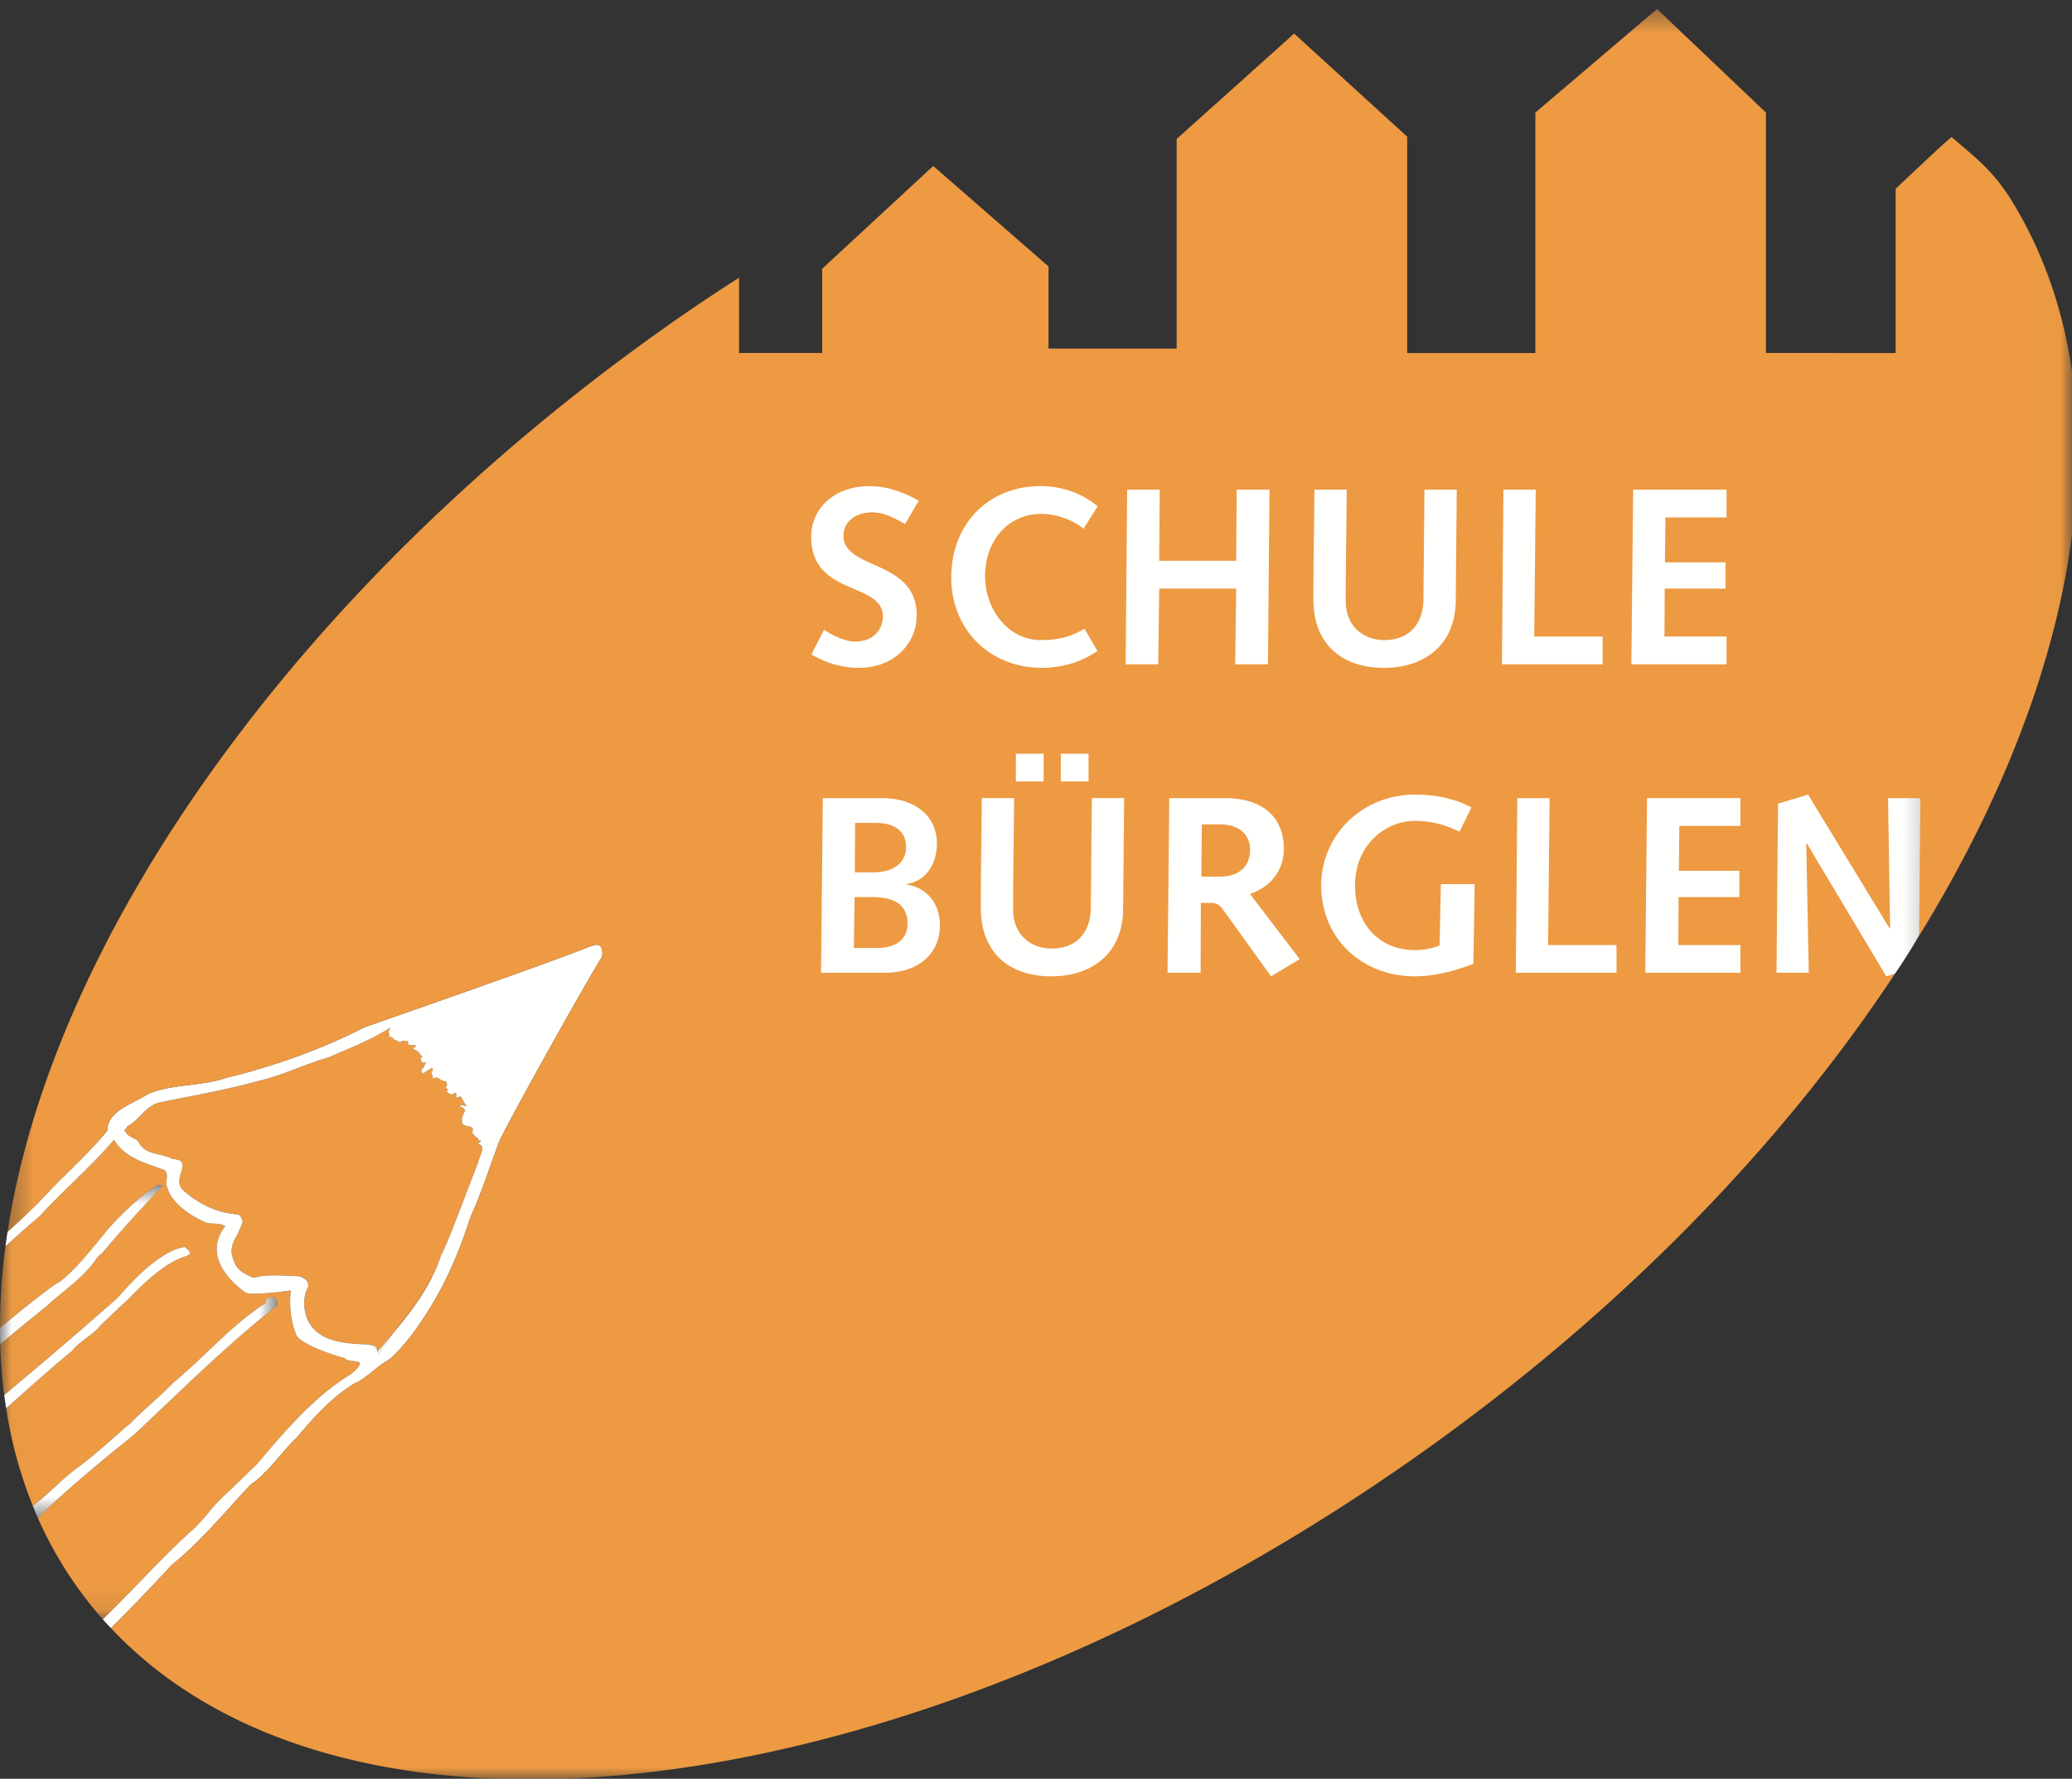
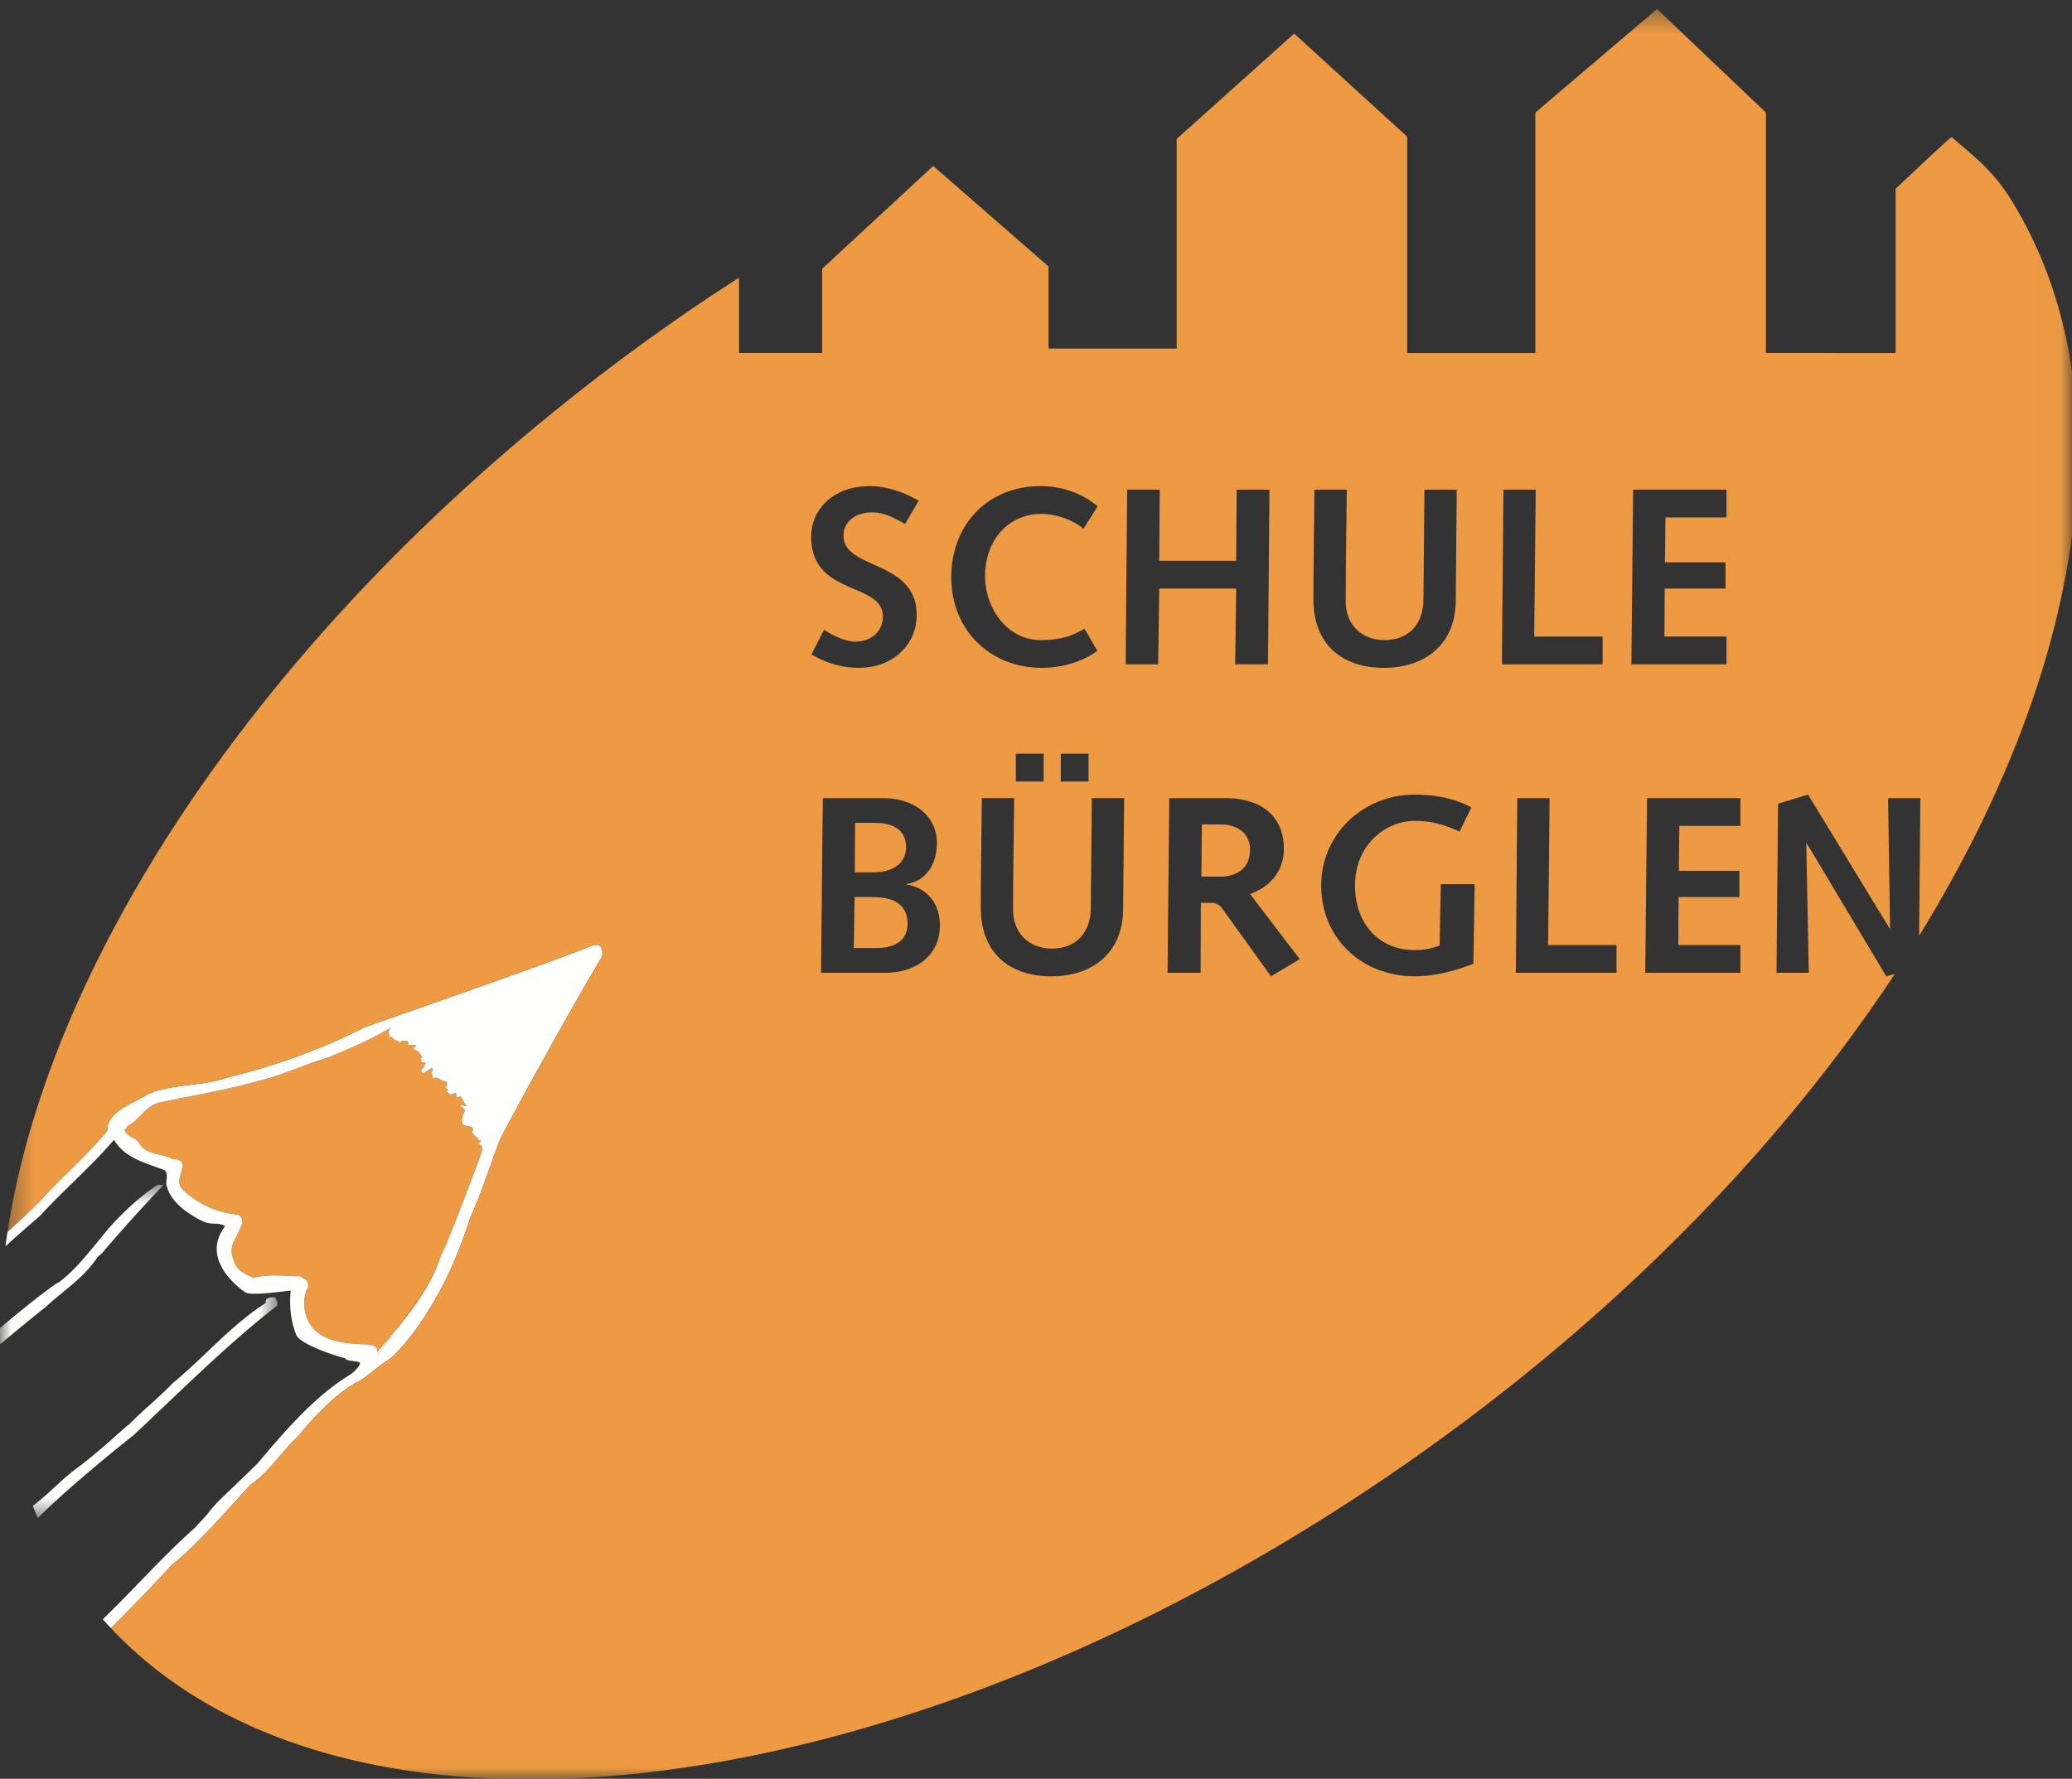
<svg xmlns="http://www.w3.org/2000/svg" width="92" height="79" fill="none">
  <rect width="100%" height="100%" fill="#333333" stroke="none" />
  <mask id="a" mask-type="alpha" maskUnits="userSpaceOnUse" x="0" y="19" width="86" height="53">
-     <path fill-rule="evenodd" clip-rule="evenodd" d="M.024 19.744H85.78v52.172H.024V19.745Z" fill="#fff" />
-   </mask>
+     </mask>
  <g mask="url(#a)" fill-rule="evenodd" clip-rule="evenodd">
    <path d="m84.405 26.463-4.274-6.72H33.113l-.61 21.787 3.867 3.054 21.575 2.24 17.3-2.24 7.532-.815 1.361-.521s.566-.815 1.069-1.693l.572-3.232-1.374-11.86Z" fill="#FFFFFE" />
-     <path d="M0 58.985c1.129-.974 2.594-2.09 2.606-2.027.552-.413 1.03-.96 1.454-1.476 0 0 .46-.546.65-.789s1.277-1.44 2.302-2.077l.243.018a71.234 71.234 0 0 0-2.74 3.04c-.085.066-.06.042-.186.16-.628.942-1.482 1.45-2.292 2.204a85.376 85.376 0 0 0-2.028 1.664c.023.766.084 1.519.178 2.257 2.639-2.207 4.987-4.254 5.11-4.4.219-.257 1.7-2.011 2.902-2.178.543.407.059.35-.36.574-.779.372-1.58 1.156-2.21 1.81-.063.036-1.182 1.114-1.182 1.114-.273.388-.915.675-1.21 1.08-.994.821-1.975 1.703-2.965 2.585a19.52 19.52 0 0 0 1.184 4.334c.735-.541 1.278-1.197 2.109-1.784.91-.706 1.62-1.374 2.065-1.757l.118-.086c.609-.634 1.32-1.19 1.931-1.83 1.42-1.168 2.591-2.575 4.12-3.552-.04-.265.273-.276.435-.24.042.114.105.21.077.352-2.238 1.735-4.285 3.803-6.397 5.772 0 0-2.696 2.12-4.232 3.665a17.44 17.44 0 0 0 2.882 4.498c1.416-1.368 2.601-2.737 4.099-4.07.289-.323.505-.523.668-.763.455-.528.674-.695 1.167-1.179l.92-.887c1.151-1.367 2.533-2.997 4.1-3.947.2-.132.491-.412.461-.539-.025-.103-.661-.064-.646-.208-.6-.145-1.998-.644-2.175-1.028-.258-.63-.32-1.338-.247-1.982 0 0-1.757.252-2.001.092-.178-.11-2.076-1.435-.911-2.948-.263-.171-.566-.062-.863-.167-.105-.028-1.48-.64-1.717-1.575-.116-.217.114-.53-.116-.75-.891-.332-1.77-.538-2.24-1.346-1.027 1.203-2.234 2.225-3.283 3.376-.536.456-1.041.908-1.537 1.355A27.723 27.723 0 0 0 0 58.985Z" fill="#ED9A43" />
  </g>
-   <path fill-rule="evenodd" clip-rule="evenodd" d="M19.58 55.754c-.423 1.307-1.293 2.348-2.115 3.45.869-1.041 1.686-2.125 2.116-3.45Z" fill="#ED9A43" />
+   <path fill-rule="evenodd" clip-rule="evenodd" d="M19.58 55.754c-.423 1.307-1.293 2.348-2.115 3.45.869-1.041 1.686-2.125 2.116-3.45" fill="#ED9A43" />
  <path fill-rule="evenodd" clip-rule="evenodd" d="M16.765 60.036c.233-.277.468-.553.7-.831.822-1.103 1.692-2.144 2.116-3.451.3-.509 1.527-3.858 1.627-4.075.116-.434.384-.782.01-.883.058-.046.122-.083.137-.15l-.1-.01c-.031-.013-.029-.054-.014-.083-.094-.015-.232-.181-.276-.254.158-.366-.3-.217-.423-.38-.102-.229.053-.441.123-.65-.079.086-.085-.056-.085-.056-.042-.066-.18.013-.138-.116.094-.04.181.036.293.032l-.094-.107-.189-.331-.179.062c-.066-.06.06-.224-.085-.216-.154.135-.256.053-.362-.086l.081-.064-.14-.07c.142-.125.055-.202.044-.303-.239.05-.377-.283-.576-.094l-.092-.335c.017.004.049.015.061-.015.011-.049.027-.12-.032-.143l-.403.256-.02-.022c-.028-.076-.09-.17.035-.223.072-.044.05-.21.164-.231l-.25-.02c.095-.117-.163-.193.073-.228-.125-.12-.184-.3-.393-.347-.08-.16.167-.068.055-.197l-.304-.002-.015-.175c-.116.022-.25-.09-.355.074-.1-.14-.247-.07-.32-.219l-.065-.035-.02-.02c-.026.04-.053.026-.083.016l.01-.145c-.096-.105.09-.245.04-.258-.876.543-1.767.893-2.732 1.31-1.052.3-2.026.795-3.101 1.043-1.529.424-2.909.648-4.48.976-.62.23-.776.728-1.371 1.048.05.129-.228.096-.038.275.15.228.405.224.557.417.293.604.987.468 1.502.755 1.002.042-.07.865.466 1.376.694.633 1.55 1.034 2.47 1.09a.474.474 0 0 1 .177.36c-.045.099-.16.412-.267.592-.358.613-.2.878-.07 1.235.165.349.5.475.82.622.663-.175 1.386-.081 2.08-.066.203.125.383.18.35.473-.256.447-.212 1.093.01 1.525.477.933 1.685.992 2.607 1.03.306.021.445.054.464.324Z" fill="#ED9A43" />
-   <path fill-rule="evenodd" clip-rule="evenodd" d="M4.448 58.879s1.119-1.078 1.182-1.114c.629-.654 1.43-1.438 2.21-1.81.418-.224.902-.167.359-.574-1.202.167-2.683 1.921-2.901 2.177-.123.147-2.472 2.194-5.11 4.401.025.197.054.39.084.585.99-.882 1.971-1.764 2.965-2.585.295-.405.937-.692 1.21-1.08Z" fill="#FFFFFE" />
  <path fill-rule="evenodd" clip-rule="evenodd" d="M7.627 69.503c1.253-1.005 2.338-2.32 3.488-3.555.815-.55 1.409-1.494 2.08-2.116.754-.91 1.584-1.816 2.596-2.42.26-.073.766-.53 1.12-.794.233-.175.436-.234.697-.554.175-.147.747-.845.933-1.135 1.077-1.537 1.754-3.027 2.346-4.867.488-1.062.838-2.195 1.254-3.294.05-.291 4.014-7.4 4.597-8.279l.01-.14c-.02-.554-.337-.387-.652-.274-2.105.83-8.814 3.16-9.93 3.556-1.915.983-4.008 1.724-6.124 2.239-1.106.385-2.389.259-3.469.716-.634.431-1.819.732-1.812 1.636-.931 1.122-2.002 2.03-3.016 3.148-.474.475-.928.902-1.41 1.343-.033.213-.064.425-.092.637a72.392 72.392 0 0 1 1.537-1.355c1.05-1.15 2.256-2.173 3.283-3.376.47.808 1.349 1.014 2.24 1.347.23.219 0 .532.116.749.237.935 1.612 1.547 1.717 1.575.297.105.6-.004.863.167-1.165 1.513.733 2.838.91 2.948.245.16 2.002-.092 2.002-.092-.072.644-.011 1.352.247 1.982.178.384 1.574.883 2.175 1.028-.015.144.621.105.646.208.03.127-.26.407-.46.539-1.568.95-2.95 2.58-4.101 3.947l-.92.887c-.493.484-.712.651-1.167 1.179-.163.24-.38.44-.668.762-1.498 1.334-2.683 2.703-4.098 4.072.118.133.24.264.363.394a90.43 90.43 0 0 0 2.699-2.808Zm6.066-10.82c-.221-.433-.265-1.079-.01-1.526.034-.293-.146-.348-.35-.473-.694-.015-1.417-.109-2.08.066-.32-.147-.654-.274-.819-.622-.13-.357-.288-.622.07-1.235.107-.18.222-.493.267-.592a.474.474 0 0 0-.177-.36c-.92-.056-1.776-.457-2.47-1.09-.536-.51.536-1.334-.466-1.376-.515-.287-1.209-.151-1.503-.755-.15-.193-.407-.189-.556-.417-.19-.18.088-.147.038-.275.595-.32.75-.818 1.37-1.048 1.572-.328 2.952-.552 4.48-.976 1.075-.248 2.05-.743 3.102-1.043.965-.417 1.856-.767 2.732-1.31.05.013-.136.153-.04.258l-.01.145c.03.01.056.024.083-.016l.02.02.065.035c.073.149.22.079.32.22.105-.165.239-.053.355-.075l.015.175.304.002c.112.13-.136.037-.055.197.209.046.268.226.392.347-.236.035.023.111-.072.227l.25.021a.193.193 0 0 1 .096.008l-.096-.008c-.114.021-.092.187-.164.23-.125.053-.064.148-.035.224l.02.022.403-.256c.058.022.043.094.032.143-.013.03-.044.02-.061.015l.092.335c.2-.189.337.144.576.094.01.1.098.178-.044.303l.14.07-.08.064c.104.14.207.22.36.086.145-.008.02.156.086.216l.18-.062.188.33.094.108c-.112.005-.2-.072-.293-.032-.042.129.096.05.138.115 0 0 .006.143.085.057-.07.209-.226.421-.123.65.123.163.58.014.423.38.044.072.182.239.276.255-.015.028-.017.07.013.082l.1.01c-.014.067-.078.104-.135.15.373.1.105.45-.01.883-.101.217-1.328 3.566-1.628 4.075-.43 1.325-1.247 2.409-2.116 3.45-.233.314-.464.632-.678.963-.02-.27-.18-.434-.486-.456-.922-.037-2.13-.096-2.608-1.029Z" fill="#FFFFFE" />
  <path fill-rule="evenodd" clip-rule="evenodd" d="M16.3 59.711c.307.022.467.187.487.456.214-.33.445-.649.678-.962-.232.278-.467.554-.7.83-.02-.269-.158-.302-.464-.324Zm2.648-12.504.096.008a.193.193 0 0 0-.096-.008Z" fill="#FFFFFE" />
  <mask id="b" mask-type="alpha" maskUnits="userSpaceOnUse" x="0" y="52" width="13" height="16">
    <path fill-rule="evenodd" clip-rule="evenodd" d="M.024 52.617h12.294v14.801H.024V52.616Z" fill="#fff" />
  </mask>
  <g mask="url(#b)" fill-rule="evenodd" clip-rule="evenodd" fill="#FFFFFE">
    <path d="M5.914 63.753c2.112-1.969 4.159-4.037 6.397-5.772.028-.142-.035-.239-.077-.352-.162-.036-.475-.025-.436.24-1.528.977-2.7 2.384-4.119 3.551-.61.642-1.322 1.197-1.931 1.831l-.118.086c-.445.383-1.154 1.051-2.065 1.757-.83.587-1.374 1.243-2.109 1.784.074.182.147.362.226.54 1.536-1.545 4.232-3.665 4.232-3.665ZM4.33 55.834c.126-.118.1-.094.185-.16a71.177 71.177 0 0 1 2.74-3.04l-.243-.017c-1.025.635-2.112 1.833-2.302 2.076-.19.243-.65.789-.65.789-.425.517-.902 1.063-1.454 1.476-.012-.062-1.477 1.053-2.606 2.027 0 .24.002.48.01.717.699-.59 1.414-1.18 2.027-1.663.81-.754 1.664-1.263 2.292-2.205Z" />
  </g>
  <path fill-rule="evenodd" clip-rule="evenodd" d="M38.74 39.84h-.794l-.034 2.265h.975c.93.012 1.411-.414 1.411-1.076 0-.785-.504-1.188-1.557-1.188Zm1.491-2.219c0-.706-.504-1.075-1.355-1.075h-.908l-.012 2.197h.841c.75 0 1.434-.337 1.434-1.122Z" fill="#ED9A43" />
  <mask id="c" mask-type="alpha" maskUnits="userSpaceOnUse" x="0" y="0" width="92" height="79">
    <path fill-rule="evenodd" clip-rule="evenodd" d="M.334.4h91.647V79H.334V.4Z" fill="#fff" />
  </mask>
  <g mask="url(#c)" fill-rule="evenodd" clip-rule="evenodd" fill="#ED9A43">
    <path d="M54.194 36.613h-.83l-.022 2.32h.885c.426 0 1.278-.19 1.278-1.2 0-.739-.583-1.12-1.312-1.12Z" />
    <path d="m80.224 37.453-.023.023.112 5.728H78.88l.067-7.51 1.334-.404 3.619 5.941h.023l-.09-5.784h1.434l-.055 6.114c7.4-12.02 9.266-24.168 4.153-32.578-.882-1.45-1.714-2.025-2.704-2.893-.021-.051-2.492 2.296-2.492 2.296v7.292H78.41V4.998L73.574.4 68.172 5v10.68h-5.69V6.07l-5.02-4.579-5.216 4.68v9.31h-5.69v-3.647l-5.119-4.463-4.931 4.564v3.742h-3.692v-3.343a86.207 86.207 0 0 0-3.39 2.284C12.996 26.272 2.315 41.725.334 54.713c.483-.441.937-.868 1.411-1.343 1.014-1.117 2.085-2.026 3.016-3.148-.007-.904 1.178-1.205 1.812-1.636 1.08-.457 2.363-.33 3.47-.716 2.115-.515 4.208-1.255 6.122-2.239 1.117-.397 7.826-2.727 9.93-3.556.316-.113.634-.28.654.274l-.011.14c-.583.88-4.547 7.988-4.597 8.279-.416 1.1-.766 2.232-1.254 3.294-.592 1.84-1.269 3.33-2.346 4.867-.186.29-.758.988-.933 1.135-.26.32-.464.38-.696.554-.355.263-.86.721-1.121.793-1.012.605-1.842 1.51-2.595 2.421-.672.622-1.266 1.567-2.08 2.116-1.15 1.236-2.236 2.55-3.49 3.555a90.418 90.418 0 0 1-2.698 2.808c10.59 11.276 35.752 8.137 58.208-7.802 8.913-6.326 16.03-13.73 20.997-21.254l-.38.106-3.53-5.908Zm-44.206-13.61c0-1.267 1.031-2.253 2.589-2.253.773 0 1.524.269 2.185.65l-.605 1.031c-.471-.258-.908-.515-1.468-.515-.65 0-1.266.347-1.266 1.042 0 1.524 3.249 1.043 3.249 3.52 0 1.322-1.064 2.342-2.566 2.342-.75 0-1.456-.212-2.107-.594l.56-1.098c.36.246.942.527 1.368.527.795 0 1.244-.505 1.244-1.121-.011-1.547-3.183-.886-3.183-3.531Zm3.261 19.361h-2.824l.08-7.757h2.644c1.478 0 2.42.83 2.42 1.995 0 1.054-.594 1.727-1.356 1.816v.023c.941.145 1.49.874 1.49 1.816 0 1.289-.986 2.107-2.454 2.107Zm2.959-17.556c0-2.388 1.658-4.058 3.966-4.058.919 0 1.827.302 2.533.896l-.628.998c-.47-.403-1.243-.661-1.86-.661-1.513 0-2.51 1.21-2.51 2.758 0 1.479 1.02 2.846 2.465 2.846.986 0 1.48-.235 1.95-.504l.572.987c-.718.504-1.592.75-2.466.75-2.308 0-4.022-1.692-4.022-4.012Zm4.863 9.06h1.232v-1.234h-1.232v1.233Zm-1.995 0h1.233v-1.234h-1.233v1.233Zm4.762 5.694c-.022 1.905-1.344 2.959-3.193 2.959-1.838 0-3.126-1.031-3.126-3.038 0-1.625.033-3.25.044-4.876h1.435c-.011 1.648-.045 3.307-.045 4.955 0 1.087.762 1.726 1.714 1.726 1.132 0 1.726-.751 1.737-1.805l.045-4.876h1.435l-.046 4.955Zm1.558-10.898h-1.445l.067-7.757h1.445l-.022 3.16h3.417l.023-3.16h1.456l-.067 7.757h-1.456l.044-3.363h-3.417l-.045 3.363Zm5.009 13.857-2.152-2.993a.587.587 0 0 0-.515-.27h-.448l-.011 3.106H51.84l.078-7.757h2.454c1.872 0 2.634 1.01 2.634 2.242 0 .986-.594 1.693-1.502 2.017l2.207 2.892-1.277.763Zm1.927-21.614h1.434c-.01 1.648-.044 3.307-.044 4.954 0 1.087.761 1.726 1.714 1.726 1.132 0 1.726-.75 1.737-1.804l.045-4.876h1.434l-.045 4.954c-.022 1.906-1.344 2.96-3.193 2.96-1.838 0-3.127-1.032-3.127-3.038 0-1.626.034-3.25.045-4.876Zm7.06 21.053c-.852.337-1.748.56-2.6.56-2.353 0-4.158-1.68-4.158-4.035 0-2.264 1.85-4.035 4.158-4.035.997 0 1.86.213 2.51.572l-.527 1.076c-.583-.28-1.199-.482-1.983-.482-1.3 0-2.656 1.064-2.656 2.87 0 1.692 1.053 2.869 2.656 2.869a2.95 2.95 0 0 0 1.098-.202l.056-2.724h1.501l-.056 3.532Zm1.333-21.053h1.434l-.067 6.524h3.037v1.233h-4.471l.067-7.757Zm5.02 21.457h-4.471l.067-7.757h1.434l-.067 6.524h3.037v1.233Zm.74-21.457h4.146v1.233h-2.712l-.023 1.995h2.69v1.166h-2.7l-.012 2.13h2.757v1.233h-4.225l.078-7.757Zm4.762 14.933h-2.712l-.022 1.995h2.689v1.166h-2.7l-.012 2.13h2.757v1.233h-4.225l.079-7.757h4.146v1.233Z" />
  </g>
</svg>